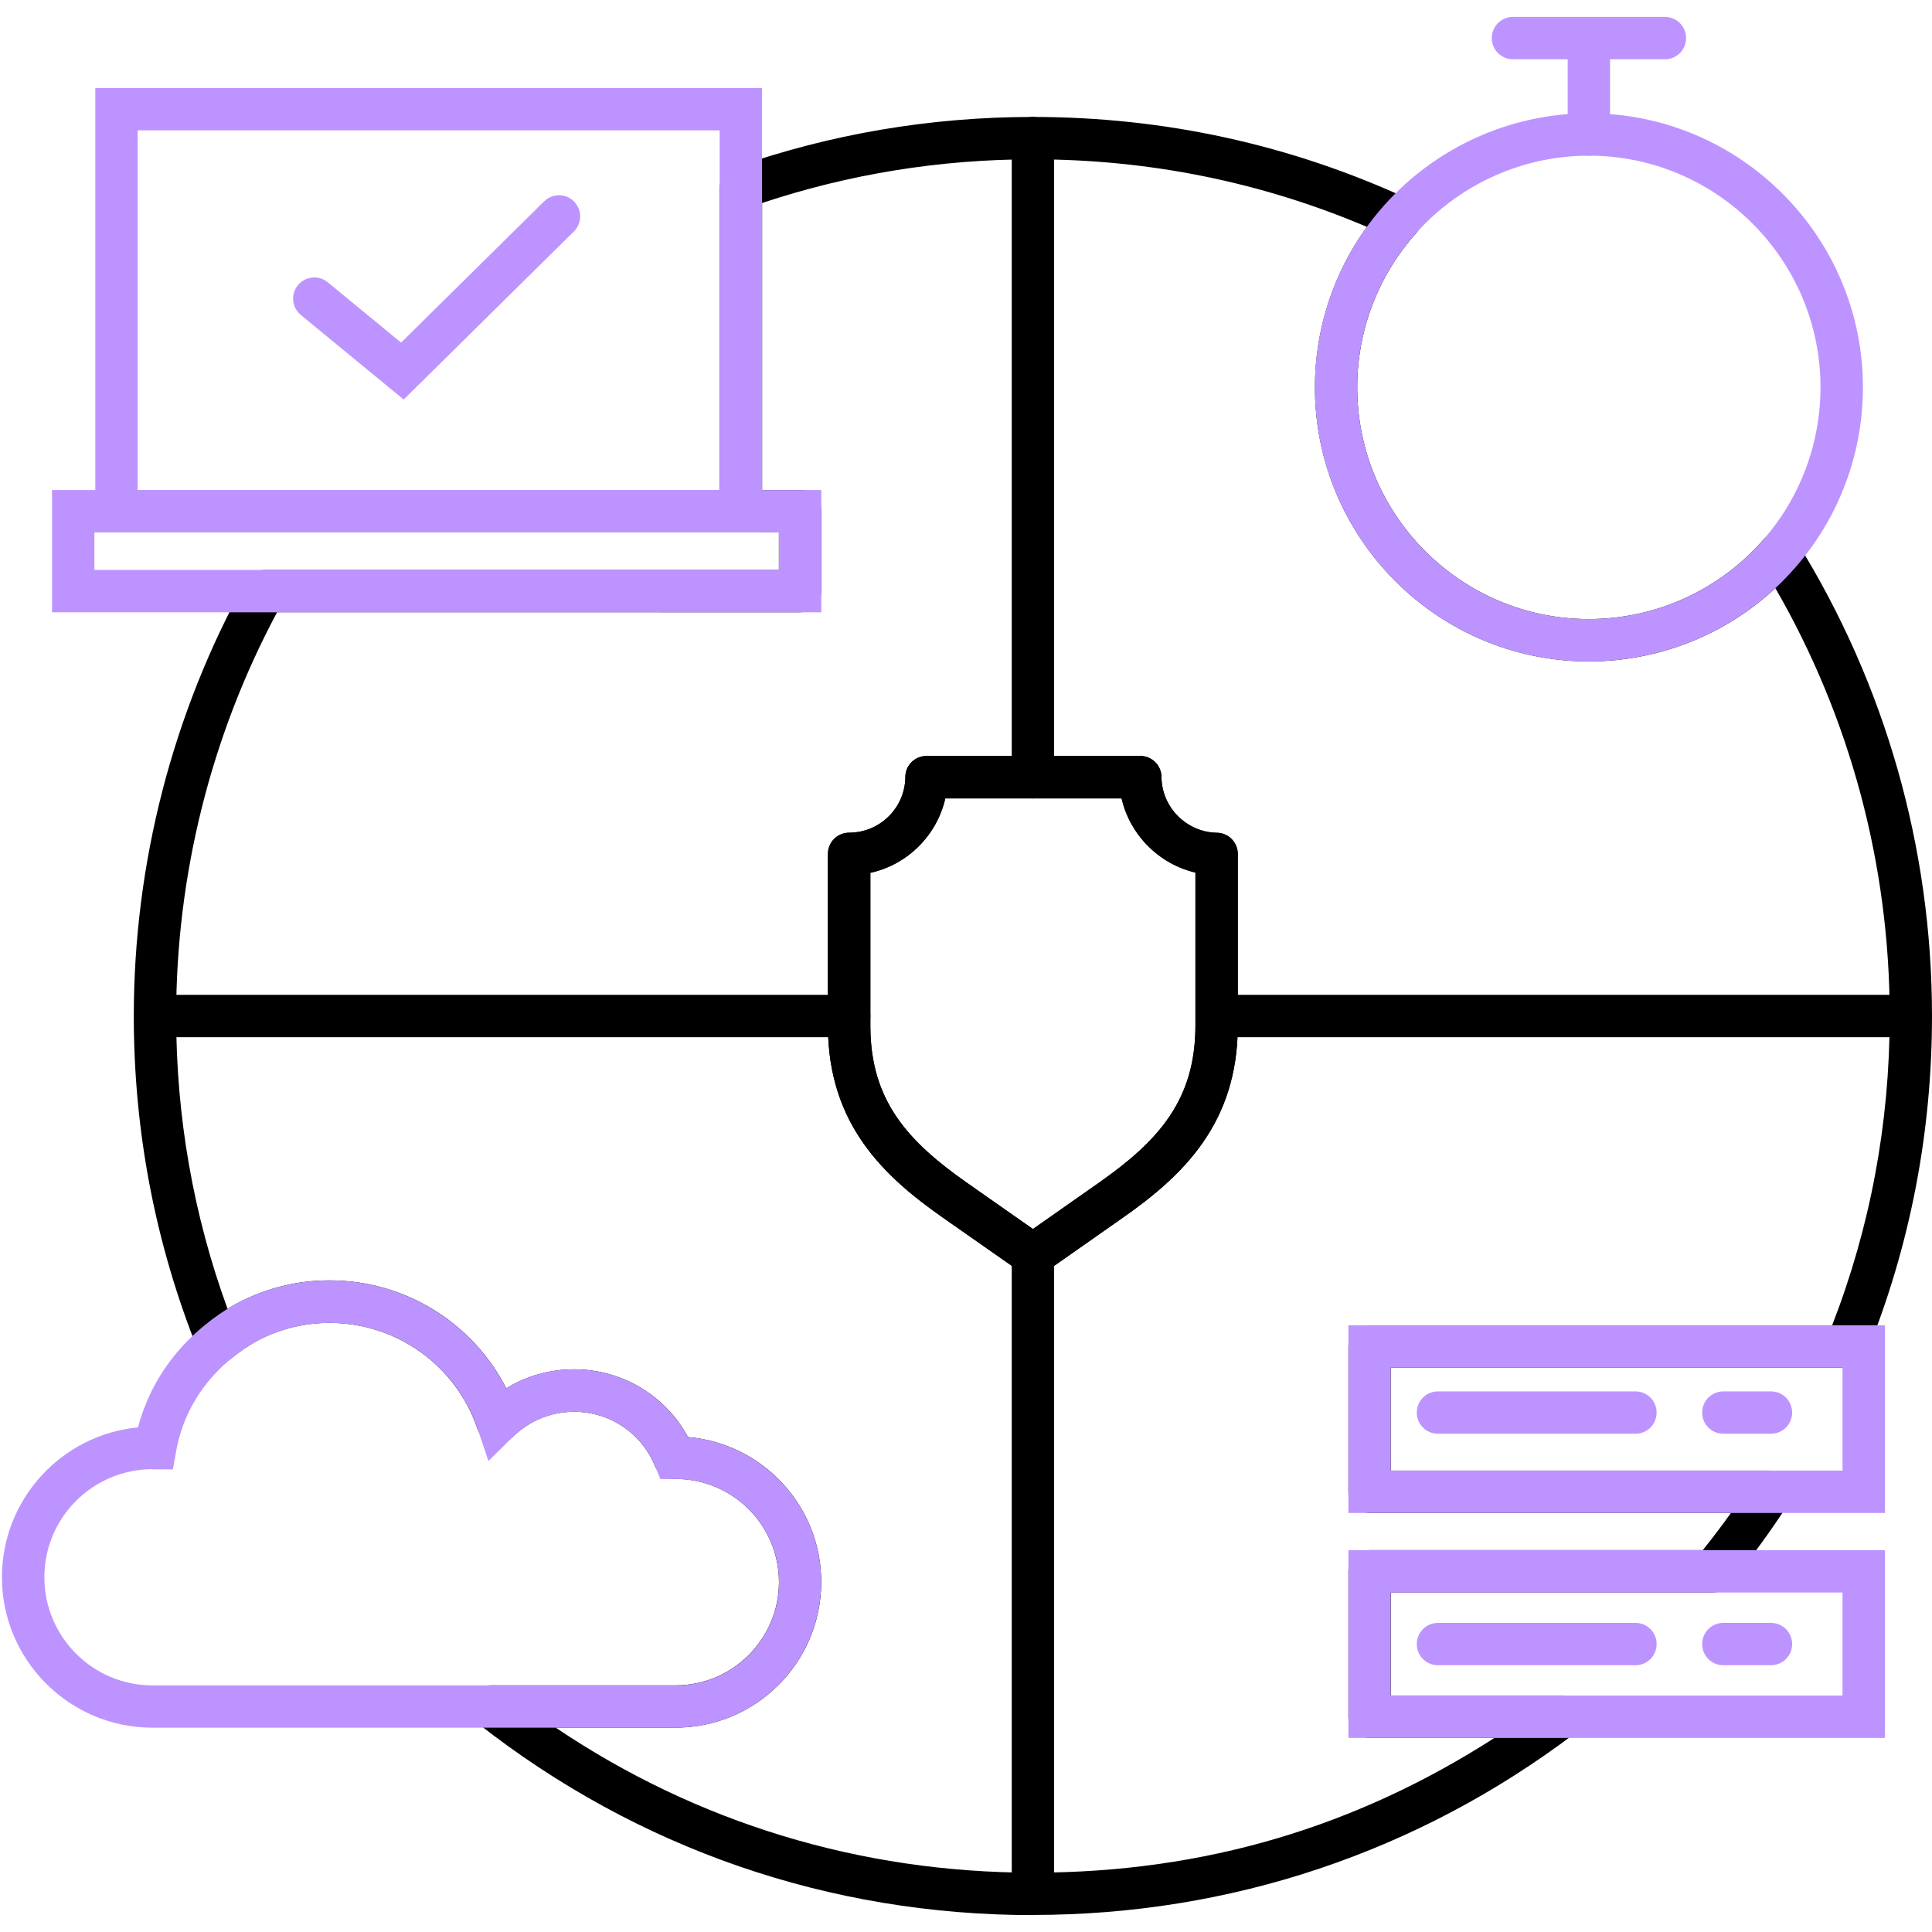
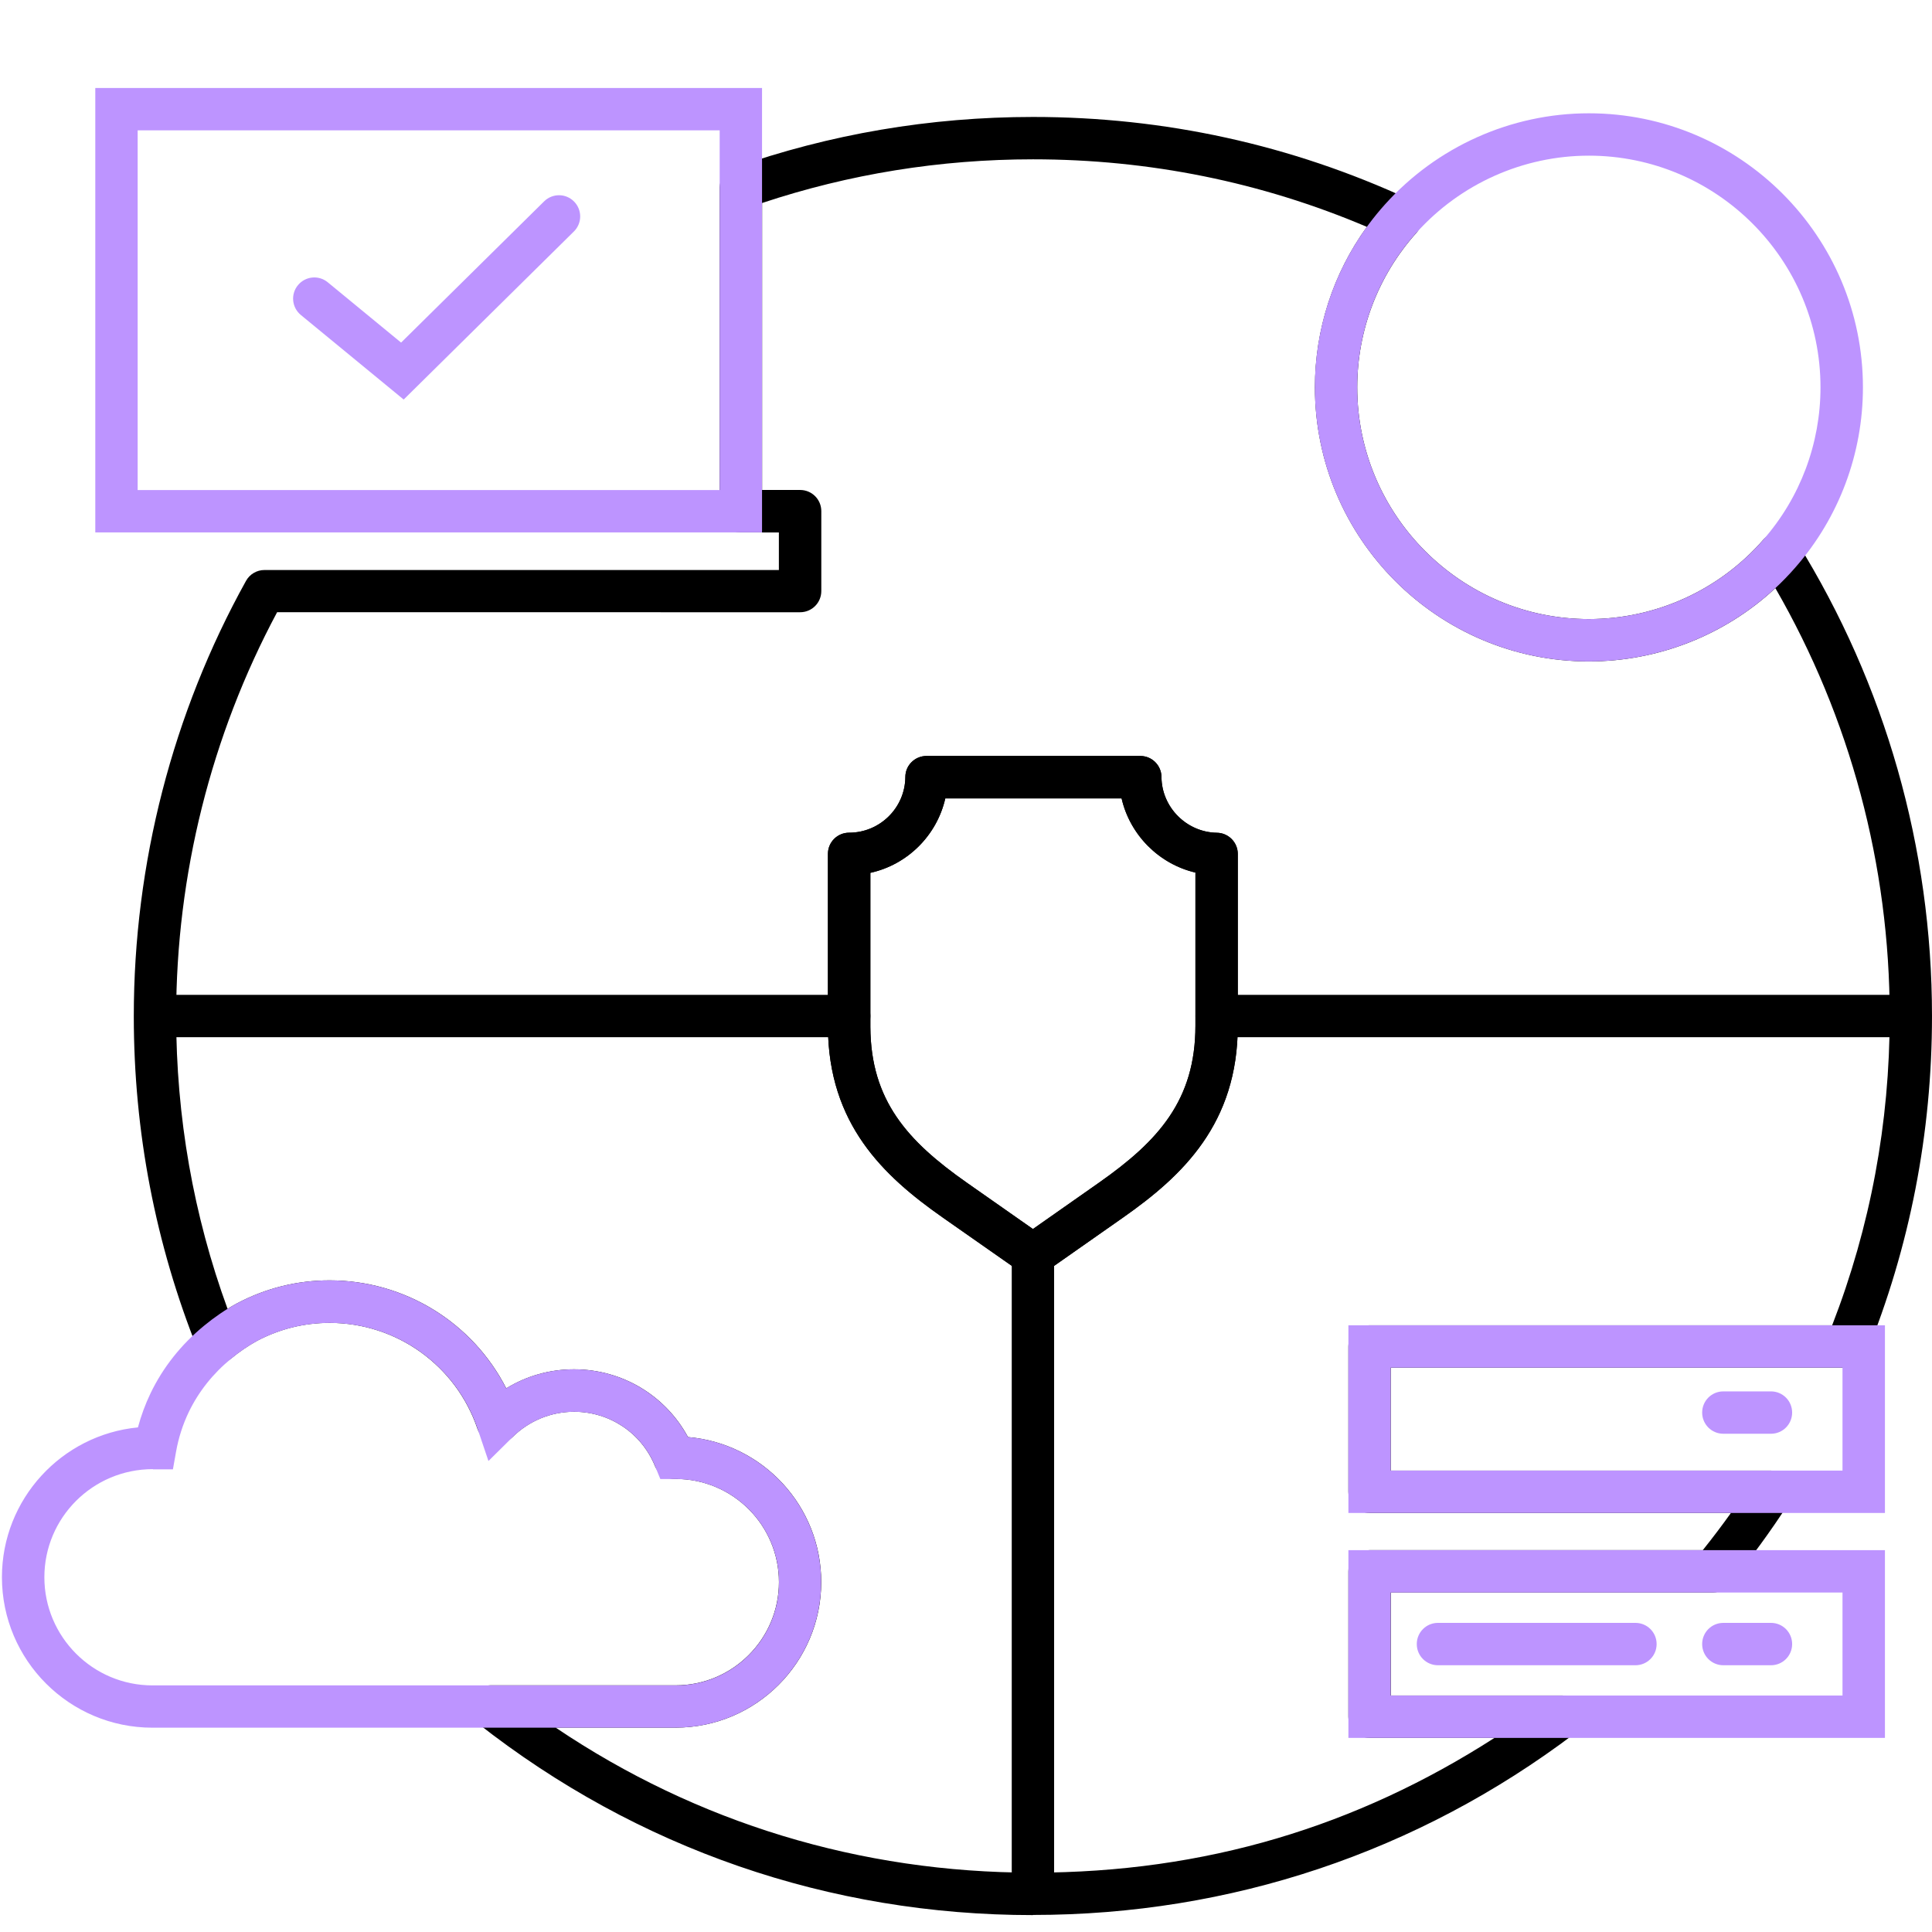
<svg xmlns="http://www.w3.org/2000/svg" id="Layer_1" version="1.1" viewBox="0 0 280 280">
  <defs>
    <style>
      .st0 {
        fill: #bd94ff;
      }
    </style>
  </defs>
  <path d="M149.7,277.55c-29.51,0-57.34-9.62-80.48-27.81-1.03-.81-1.43-2.18-1-3.42.43-1.24,1.59-2.07,2.9-2.07h26.82c8.24,0,14.95-6.71,14.95-14.96s-6.7-14.95-14.95-14.95h-.19c-1.25,0-2.37-.75-2.84-1.9-1.96-4.77-6.55-7.84-11.71-7.84-3.36,0-6.53,1.31-8.93,3.68-.75.74-1.84,1.05-2.87.8-1.03-.24-1.86-1-2.2-2-3.11-9.19-11.72-15.36-21.43-15.36-3.69,0-7.23.87-10.51,2.6-1.29.71-2.57,1.58-3.77,2.57-.76.63-1.77.85-2.71.61-.95-.24-1.73-.92-2.09-1.83-6.17-15.38-9.3-31.66-9.3-48.41,0-22.09,5.62-43.9,16.26-63.07.54-.98,1.57-1.58,2.68-1.58h74.55v-5.44h-5.51c-1.7,0-3.07-1.37-3.07-3.07V27.23c0-1.3.82-2.46,2.05-2.9,13.89-4.9,28.48-7.38,43.35-7.38,19.05,0,37.41,4.02,54.57,11.96.88.41,1.52,1.21,1.72,2.17.2.95-.07,1.94-.72,2.67-5.53,6.17-8.57,14.12-8.57,22.39,0,18.51,15.06,33.58,33.57,33.58,9.7,0,18.91-4.19,25.28-11.5.64-.73,1.59-1.12,2.56-1.04.97.08,1.85.61,2.36,1.44,12.77,20.57,19.53,44.31,19.53,68.63,0,16.98-3.21,33.48-9.55,49.05-.47,1.16-1.59,1.91-2.84,1.91h-66.05v14.92h55.1c1.12,0,2.16.61,2.7,1.6.54.99.49,2.19-.12,3.13-2.62,4.06-5.52,8.03-8.62,11.81-.58.71-1.45,1.12-2.37,1.12h-46.68v14.93h24.79c1.32,0,2.49.84,2.91,2.09s0,2.63-1.06,3.43c-22.75,17.2-49.89,26.29-78.49,26.29ZM80.55,250.39c20.44,13.78,44.17,21.01,69.16,21.01s46.94-6.72,66.88-19.53h-18.1c-1.7,0-3.07-1.37-3.07-3.07v-21.07c0-1.7,1.37-3.07,3.07-3.07h48.29c1.41-1.76,2.77-3.56,4.08-5.39h-52.37c-1.7,0-3.07-1.37-3.07-3.07v-21.06c0-1.7,1.37-3.07,3.07-3.07h67.04c5.54-14.27,8.34-29.33,8.34-44.82,0-21.86-5.72-43.21-16.57-62.01-7.3,6.79-16.94,10.62-27.02,10.62-21.89,0-39.71-17.82-39.71-39.72,0-8.4,2.65-16.52,7.53-23.26-15.3-6.5-31.56-9.79-48.39-9.79-13.45,0-26.64,2.13-39.26,6.33v41.59h5.51c1.7,0,3.07,1.37,3.07,3.07v11.58c0,1.7-1.37,3.07-3.07,3.07H40.16c-9.57,17.88-14.63,38.07-14.63,58.51,0,14.63,2.5,28.89,7.45,42.45.45-.28.91-.55,1.37-.8,4.22-2.22,8.72-3.33,13.42-3.33,10.92,0,20.75,6.14,25.6,15.65,2.93-1.8,6.3-2.76,9.82-2.76,6.98,0,13.26,3.8,16.52,9.82,10.8.91,19.31,9.98,19.31,21.01,0,11.63-9.46,21.1-21.09,21.1h-17.39ZM149.7,184.93c-.62,0-1.23-.18-1.76-.56l-11.33-7.93c-8.59-6.02-16.55-13.53-16.62-27.62v-25.07c0-1.7,1.37-3.07,3.07-3.07,4.47,0,8.12-3.62,8.15-8.07,0-1.69,1.38-3.05,3.07-3.05h30.98c1.69,0,3.06,1.36,3.07,3.05.03,4.39,3.64,8.01,8.03,8.08,1.68.02,3.03,1.39,3.03,3.07v24.88c0,14.2-7.99,21.76-16.62,27.81l-11.31,7.93c-.53.37-1.15.56-1.76.56ZM126.14,126.5v22.32c.05,10.68,5.4,16.57,14,22.6l9.56,6.7,9.55-6.7c8.64-6.06,14-11.99,14-22.78v-22.18c-5.29-1.24-9.49-5.46-10.7-10.75h-25.55c-1.22,5.37-5.48,9.61-10.87,10.79Z" />
  <path d="M149.7,184.93c-.62,0-1.23-.18-1.76-.56l-11.33-7.93c-8.59-6.02-16.55-13.53-16.62-27.62v-25.07c0-1.7,1.37-3.07,3.07-3.07,4.47,0,8.12-3.62,8.15-8.07,0-1.69,1.38-3.05,3.07-3.05h30.98c1.69,0,3.06,1.36,3.07,3.05.03,4.39,3.64,8.01,8.03,8.08,1.68.02,3.03,1.39,3.03,3.07v24.88c0,14.2-7.99,21.76-16.62,27.81l-11.31,7.93c-.53.37-1.15.56-1.76.56ZM126.14,126.5v22.32c.05,10.68,5.4,16.57,14,22.6l9.56,6.7,9.55-6.7c8.64-6.06,14-11.99,14-22.78v-22.18c-5.29-1.24-9.49-5.46-10.7-10.75h-25.55c-1.22,5.37-5.48,9.61-10.87,10.79Z" />
-   <path d="M149.7,115.71c-1.7,0-3.07-1.37-3.07-3.07V20.02c0-1.7,1.37-3.07,3.07-3.07s3.07,1.37,3.07,3.07v92.62c0,1.7-1.37,3.07-3.07,3.07Z" />
  <path d="M149.7,274.3c-1.7,0-3.07-1.37-3.07-3.07v-89.37c0-1.7,1.37-3.07,3.07-3.07s3.07,1.37,3.07,3.07v89.37c0,1.7-1.37,3.07-3.07,3.07Z" />
  <path d="M274.46,150.32h-98.13c-1.7,0-3.07-1.37-3.07-3.07s1.37-3.07,3.07-3.07h98.13c1.7,0,3.07,1.37,3.07,3.07s-1.37,3.07-3.07,3.07Z" />
  <path d="M123.07,150.32H24.94c-1.7,0-3.07-1.37-3.07-3.07s1.37-3.07,3.07-3.07h98.13c1.7,0,3.07,1.37,3.07,3.07s-1.37,3.07-3.07,3.07Z" />
  <path class="st0" d="M110.45,77.16H13.81V12.75h96.63v64.4ZM19.95,71.02h84.35V18.89H19.95v52.12Z" />
-   <path class="st0" d="M119.03,88.74H7.54v-17.72h111.49v17.72ZM13.68,82.6h99.21v-5.44H13.68v5.44Z" />
  <path class="st0" d="M58.51,57.91l-14.91-12.26c-1.31-1.08-1.5-3.01-.42-4.32,1.08-1.31,3.01-1.5,4.32-.42l10.63,8.74,20.73-20.47c1.21-1.19,3.15-1.18,4.34.03,1.19,1.21,1.18,3.15-.03,4.34l-24.67,24.36Z" />
  <path class="st0" d="M97.94,250.39H22.09c-12.03,0-21.81-9.78-21.81-21.81,0-11.32,8.67-20.65,19.71-21.71.46-1.71,1.07-3.37,1.83-4.95,1.81-3.76,4.42-7.05,7.76-9.79,1.48-1.22,3.08-2.32,4.76-3.24,4.22-2.22,8.72-3.33,13.42-3.33,10.92,0,20.75,6.14,25.6,15.65,2.93-1.8,6.3-2.76,9.82-2.76,6.98,0,13.26,3.8,16.52,9.82,10.8.91,19.31,9.98,19.31,21.01,0,11.63-9.46,21.1-21.09,21.1ZM22.15,212.92c-8.7,0-15.72,7.03-15.72,15.67s7.03,15.67,15.67,15.67h75.85c8.24,0,14.95-6.71,14.95-14.96s-6.7-14.95-14.95-14.95h-2.25l-.78-1.9c-1.96-4.77-6.55-7.84-11.71-7.84-3.36,0-6.53,1.31-8.93,3.68l-3.49,3.45-1.57-4.65c-3.11-9.19-11.72-15.36-21.43-15.36-3.69,0-7.23.87-10.51,2.6-1.29.71-2.57,1.58-3.77,2.57-2.65,2.17-4.71,4.77-6.14,7.72-.87,1.81-1.5,3.76-1.86,5.8l-.45,2.53h-2.57c-.1,0-.21,0-.33,0h0Z" />
  <path class="st0" d="M273.18,219.27h-77.76v-27.2h77.76v27.2ZM201.55,213.13h65.48v-14.92h-65.48v14.92Z" />
  <path class="st0" d="M273.18,251.87h-77.76v-27.21h77.76v27.21ZM201.55,245.73h65.48v-14.93h-65.48v14.93Z" />
-   <path class="st0" d="M237.02,207.79h-28.62c-1.7,0-3.07-1.37-3.07-3.07s1.37-3.07,3.07-3.07h28.62c1.7,0,3.07,1.37,3.07,3.07s-1.37,3.07-3.07,3.07Z" />
  <path class="st0" d="M256.66,207.79h-6.9c-1.7,0-3.07-1.37-3.07-3.07s1.37-3.07,3.07-3.07h6.9c1.7,0,3.07,1.37,3.07,3.07s-1.37,3.07-3.07,3.07Z" />
  <path class="st0" d="M237.02,241.34h-28.62c-1.7,0-3.07-1.37-3.07-3.07s1.37-3.07,3.07-3.07h28.62c1.7,0,3.07,1.37,3.07,3.07s-1.37,3.07-3.07,3.07Z" />
  <path class="st0" d="M256.66,241.34h-6.9c-1.7,0-3.07-1.37-3.07-3.07s1.37-3.07,3.07-3.07h6.9c1.7,0,3.07,1.37,3.07,3.07s-1.37,3.07-3.07,3.07Z" />
  <path class="st0" d="M230.27,95.86c-21.89,0-39.71-17.82-39.71-39.72,0-9.79,3.6-19.2,10.14-26.49,7.53-8.4,18.3-13.23,29.57-13.23,21.9,0,39.72,17.82,39.72,39.72,0,9.62-3.48,18.9-9.81,26.12-7.53,8.64-18.43,13.6-29.91,13.6ZM230.27,22.56c-9.52,0-18.63,4.08-25,11.18-5.53,6.17-8.57,14.12-8.57,22.4,0,18.51,15.06,33.58,33.57,33.58,9.7,0,18.91-4.19,25.28-11.5,5.35-6.1,8.29-13.94,8.29-22.08,0-18.51-15.06-33.58-33.58-33.58Z" />
-   <path class="st0" d="M230.27,22.57c-1.7,0-3.07-1.37-3.07-3.07v-11.09c0-1.7,1.37-3.07,3.07-3.07s3.07,1.37,3.07,3.07v11.09c0,1.7-1.37,3.07-3.07,3.07Z" />
-   <path class="st0" d="M241.29,8.59h-22.02c-1.7,0-3.07-1.37-3.07-3.07s1.37-3.07,3.07-3.07h22.02c1.7,0,3.07,1.37,3.07,3.07s-1.37,3.07-3.07,3.07Z" />
</svg>